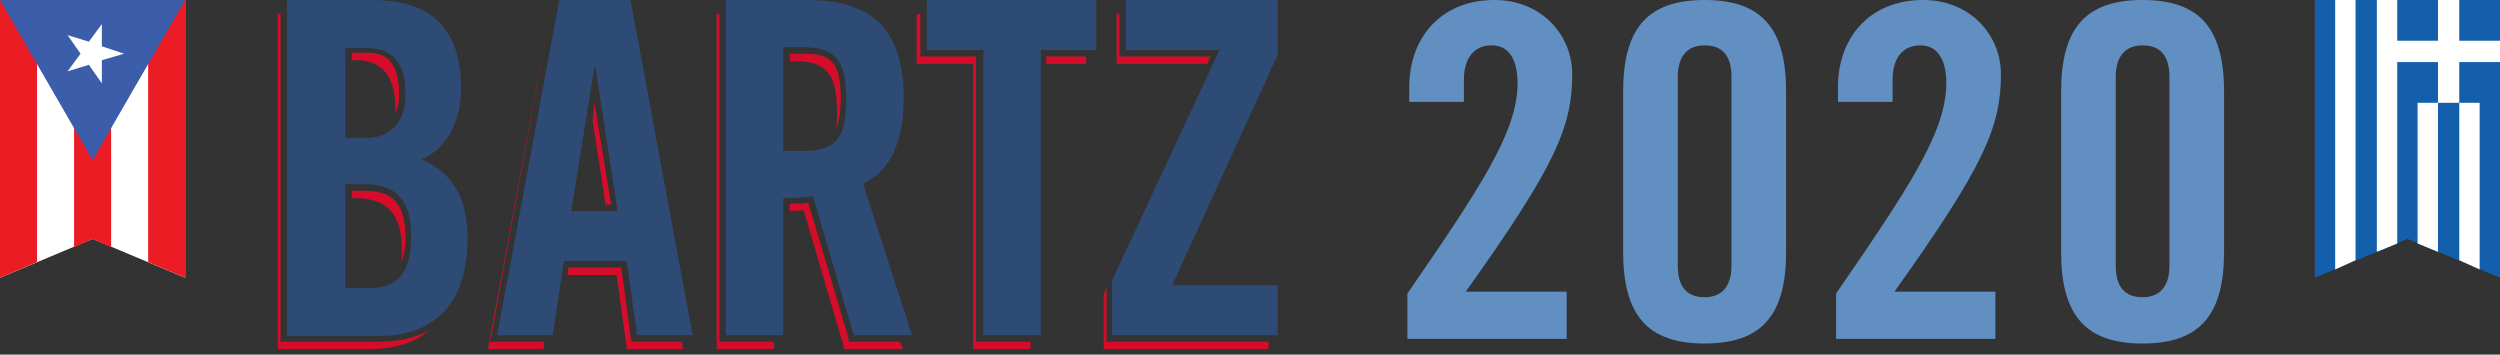
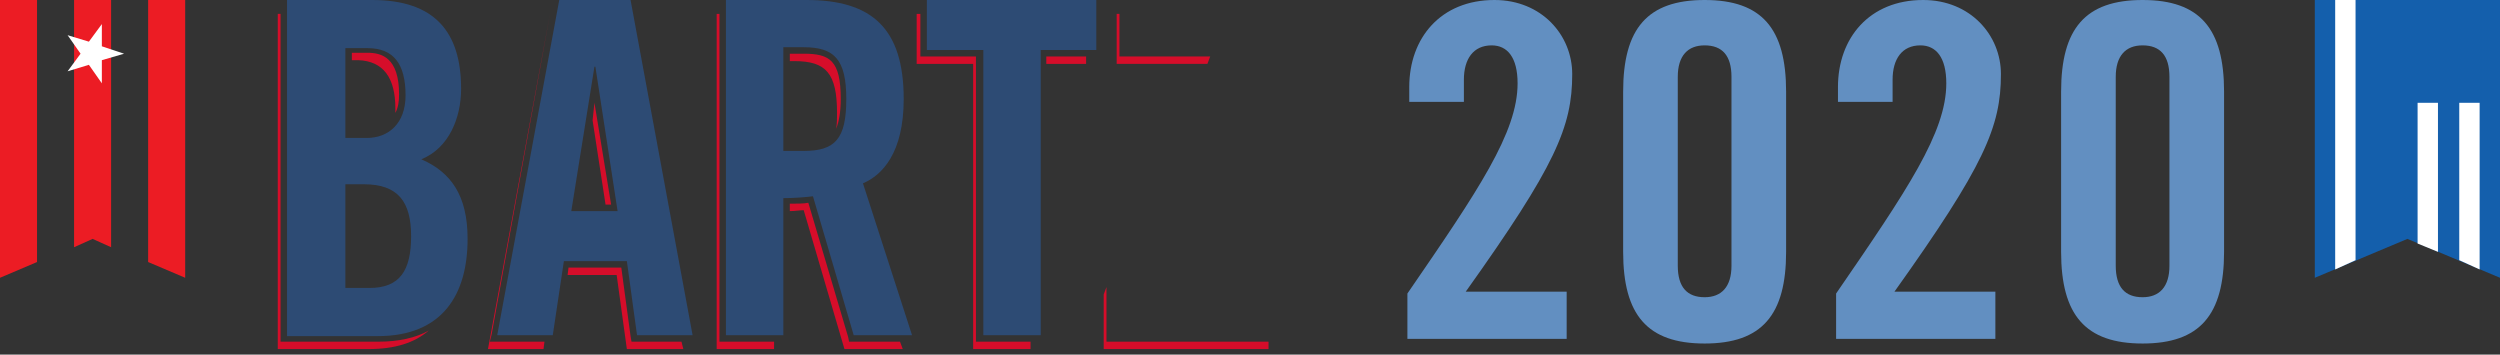
<svg xmlns="http://www.w3.org/2000/svg" version="1.1" id="Layer_1" x="0px" y="0px" viewBox="0 0 270 38.3" style="enable-background:new 0 0 270 38.3;" xml:space="preserve">
  <rect x="0" y="0" width="270" height="38.3" fill="#333333" stroke="none" />
  <style type="text/css">
	.st0{fill:#FFFFFF;}
	.st1{fill:#EC1C24;}
	.st2{fill:#3C5EAA;}
	.st3{fill:#145FAC;}
	.st4{fill:#628FC1;}
	.st5{fill:#D60D2A;}
	.st6{fill:#2D4B74;}
</style>
  <g>
-     <polygon class="st0" points="0,0 0,30 0,30 10,25.8 20,30 20,30 20,0  " />
    <g>
      <polygon class="st1" points="4,28.3 4,0 0,0 0,30 0,30   " />
      <polygon class="st1" points="10,25.8 12,26.7 12,0 8,0 8,26.7   " />
      <polygon class="st1" points="16,0 16,28.3 20,30 20,30 20,0   " />
    </g>
    <g>
-       <path class="st2" d="M20,0L0,0l10,17.3L20,0z" />
      <polygon class="st0" points="9.6,7 11,9 11,6.5 13.4,5.8 11,5 11,2.6 9.6,4.5 7.3,3.8 8.7,5.8 7.3,7.7   " />
    </g>
  </g>
  <g>
    <polygon class="st3" points="250,0 250,30 250,30 260,25.8 270,30 270,0  " />
    <polygon class="st0" points="254.4,28.1 254.4,0 252.2,0 252.2,29.1  " />
-     <polygon class="st0" points="265.6,4.4 265.6,0 263.3,0 263.3,4.4 258.9,4.4 258.9,0 256.7,0 256.7,27.2 258.9,26.3 258.9,6.7    263.3,6.7 263.3,11.1 265.6,11.1 265.6,6.7 270,6.7 270,4.4  " />
    <polygon class="st0" points="263.3,27.2 263.3,11.1 261.1,11.1 261.1,26.3  " />
    <polygon class="st0" points="267.8,29.1 267.8,11.1 265.6,11.1 265.6,28.1  " />
  </g>
  <g>
    <g>
      <path class="st4" d="M152,36.5v-4.8c7.7-11.2,11.9-17.4,11.9-22.7c0-2.8-1.1-4.1-2.8-4.1c-2,0-3,1.5-3,3.7v2.4h-5.9V9.4    c0-5.3,3.4-9.4,9.2-9.4c5.1,0,8.4,3.8,8.4,8c0,5.7-1.8,9.9-11.5,23.5h10.9v5.1H152z" />
      <path class="st4" d="M175.3,9.9c0-6.8,2.6-9.9,8.8-9.9c6.2,0,8.8,3.1,8.8,9.9v17.3c0,6.8-2.6,9.9-8.8,9.9c-6.2,0-8.8-3.1-8.8-9.9    V9.9z M187,8.3c0-2.3-1-3.4-2.9-3.4c-1.8,0-2.9,1.1-2.9,3.4v20.4c0,2.3,1,3.4,2.9,3.4c1.8,0,2.9-1.1,2.9-3.4V8.3z" />
      <path class="st4" d="M198.3,36.5v-4.8C206,20.5,210.2,14.3,210.2,9c0-2.8-1.1-4.1-2.8-4.1c-2,0-3,1.5-3,3.7v2.4h-5.9V9.4    c0-5.3,3.4-9.4,9.2-9.4c5.1,0,8.4,3.8,8.4,8c0,5.7-1.8,9.9-11.5,23.5h10.9v5.1H198.3z" />
      <path class="st4" d="M222.6,9.9c0-6.8,2.6-9.9,8.8-9.9c6.2,0,8.8,3.1,8.8,9.9v17.3c0,6.8-2.6,9.9-8.8,9.9c-6.2,0-8.8-3.1-8.8-9.9    V9.9z M234.3,8.3c0-2.3-1-3.4-2.9-3.4c-1.8,0-2.9,1.1-2.9,3.4v20.4c0,2.3,1,3.4,2.9,3.4c1.8,0,2.9-1.1,2.9-3.4V8.3z" />
    </g>
    <g>
      <g>
        <path class="st5" d="M42.7,11.7c0,0.2,0,0.4,0,0.5c0.3-0.6,0.4-1.2,0.4-2c0-4-1.9-4.5-3.4-4.5h-1.7v0.8h0.7     C41.4,6.6,42.7,8.4,42.7,11.7z" />
-         <path class="st5" d="M39.3,20.6h-1.3v0.8h0.3c3.7,0,5.1,1.9,5.1,5.6c0,0.6,0,1.1-0.1,1.5c0.3-0.8,0.5-1.7,0.5-3     C43.7,22,42.5,20.6,39.3,20.6z" />
        <path class="st5" d="M40.9,36.9H31h-0.7v-0.7V1.5H30v36.2h9.8c2.9,0,5-0.7,6.5-2C44.9,36.5,43,36.9,40.9,36.9z" />
      </g>
      <path class="st6" d="M59.7,36.2h-6L60.4,0h7.7l6.7,36.2h-6l-1.1-8h-6.8L59.7,36.2z M61.7,22.8h5L64.3,7.2h-0.1L61.7,22.8z" />
      <g>
        <polygon class="st5" points="64.2,11.1 64,13 65.4,22.1 66,22.1    " />
        <polygon class="st5" points="68.8,36.9 68.2,36.9 68.1,36.3 67.1,28.9 61.4,28.9 61.3,29.7 66.6,29.7 67.7,37.7 73.8,37.7      73.6,36.9    " />
        <polygon class="st5" points="53.7,36.9 52.9,36.9 53.1,36.1 59.4,1.5 59.4,1.5 52.7,37.7 58.7,37.7 58.8,36.9    " />
      </g>
      <path class="st6" d="M84.6,36.2h-6.2V0h8.7c7,0,10.5,3,10.5,10.7c0,5.8-2.3,8.2-4.4,9.1l5.3,16.4h-6.3l-4.4-15    c-0.8,0.1-2.1,0.2-3.2,0.2V36.2z M84.6,16.3h2.2c3.4,0,4.6-1.3,4.6-5.6s-1.3-5.6-4.6-5.6h-2.2V16.3z" />
      <g>
        <path class="st5" d="M90.4,12.2c0,0.6,0,1.2-0.1,1.7c0.3-0.7,0.5-1.8,0.5-3.2c0-4.2-1.2-4.9-4-4.9h-1.5v0.8h0.5     C89.2,6.6,90.4,7.9,90.4,12.2z" />
        <polygon class="st5" points="78.4,36.9 77.7,36.9 77.7,36.2 77.7,1.5 77.4,1.5 77.4,37.7 83.6,37.7 83.6,36.9    " />
        <path class="st5" d="M92.2,36.9h-0.5l-0.1-0.5l-4.3-14.5C86.8,22,86,22,85.3,22v0.8c0.6,0,1.1-0.1,1.5-0.1l4.4,15h6.3l-0.3-0.8     H92.2z" />
      </g>
      <path class="st6" d="M106.1,5.4h-6V0h18.3v5.4h-6v30.8h-6.2V5.4z" />
      <g>
        <polygon class="st5" points="106.1,36.9 105.4,36.9 105.4,36.2 105.4,6.1 100.1,6.1 99.4,6.1 99.4,5.4 99.4,1.5 99,1.5 99,6.9      105.1,6.9 105.1,37.7 111.3,37.7 111.3,36.9    " />
        <rect x="113" y="6.1" class="st5" width="4.3" height="0.8" />
      </g>
-       <path class="st6" d="M121.6,5.4V0H138v5.9l-11.4,24.9H138v5.4h-17.9v-5.9l11.6-24.9H121.6z" />
      <g>
        <polygon class="st5" points="120.2,36.9 119.5,36.9 119.5,36.2 119.5,31 119.2,31.8 119.2,37.7 137,37.7 137,36.9    " />
        <polygon class="st5" points="130.7,6.1 121.6,6.1 120.9,6.1 120.9,5.4 120.9,1.5 120.6,1.5 120.6,6.9 130.4,6.9    " />
      </g>
      <path class="st6" d="M31,0h9.2c6.7,0,9.6,3.4,9.6,9.6c0,3.1-1.3,6.4-4.3,7.6c3.2,1.4,5,3.9,5,8.6c0,6-2.7,10.5-9.7,10.5H31V0z     M37.3,14.9h2.3c2.4,0,4.2-1.6,4.2-4.6c0-3.4-1.3-5.1-4.1-5.1h-2.4V14.9z M37.3,31.1h2.6c3.3,0,4.5-1.9,4.5-5.6    c0-3.7-1.4-5.6-5.1-5.6h-2V31.1z" />
    </g>
  </g>
</svg>